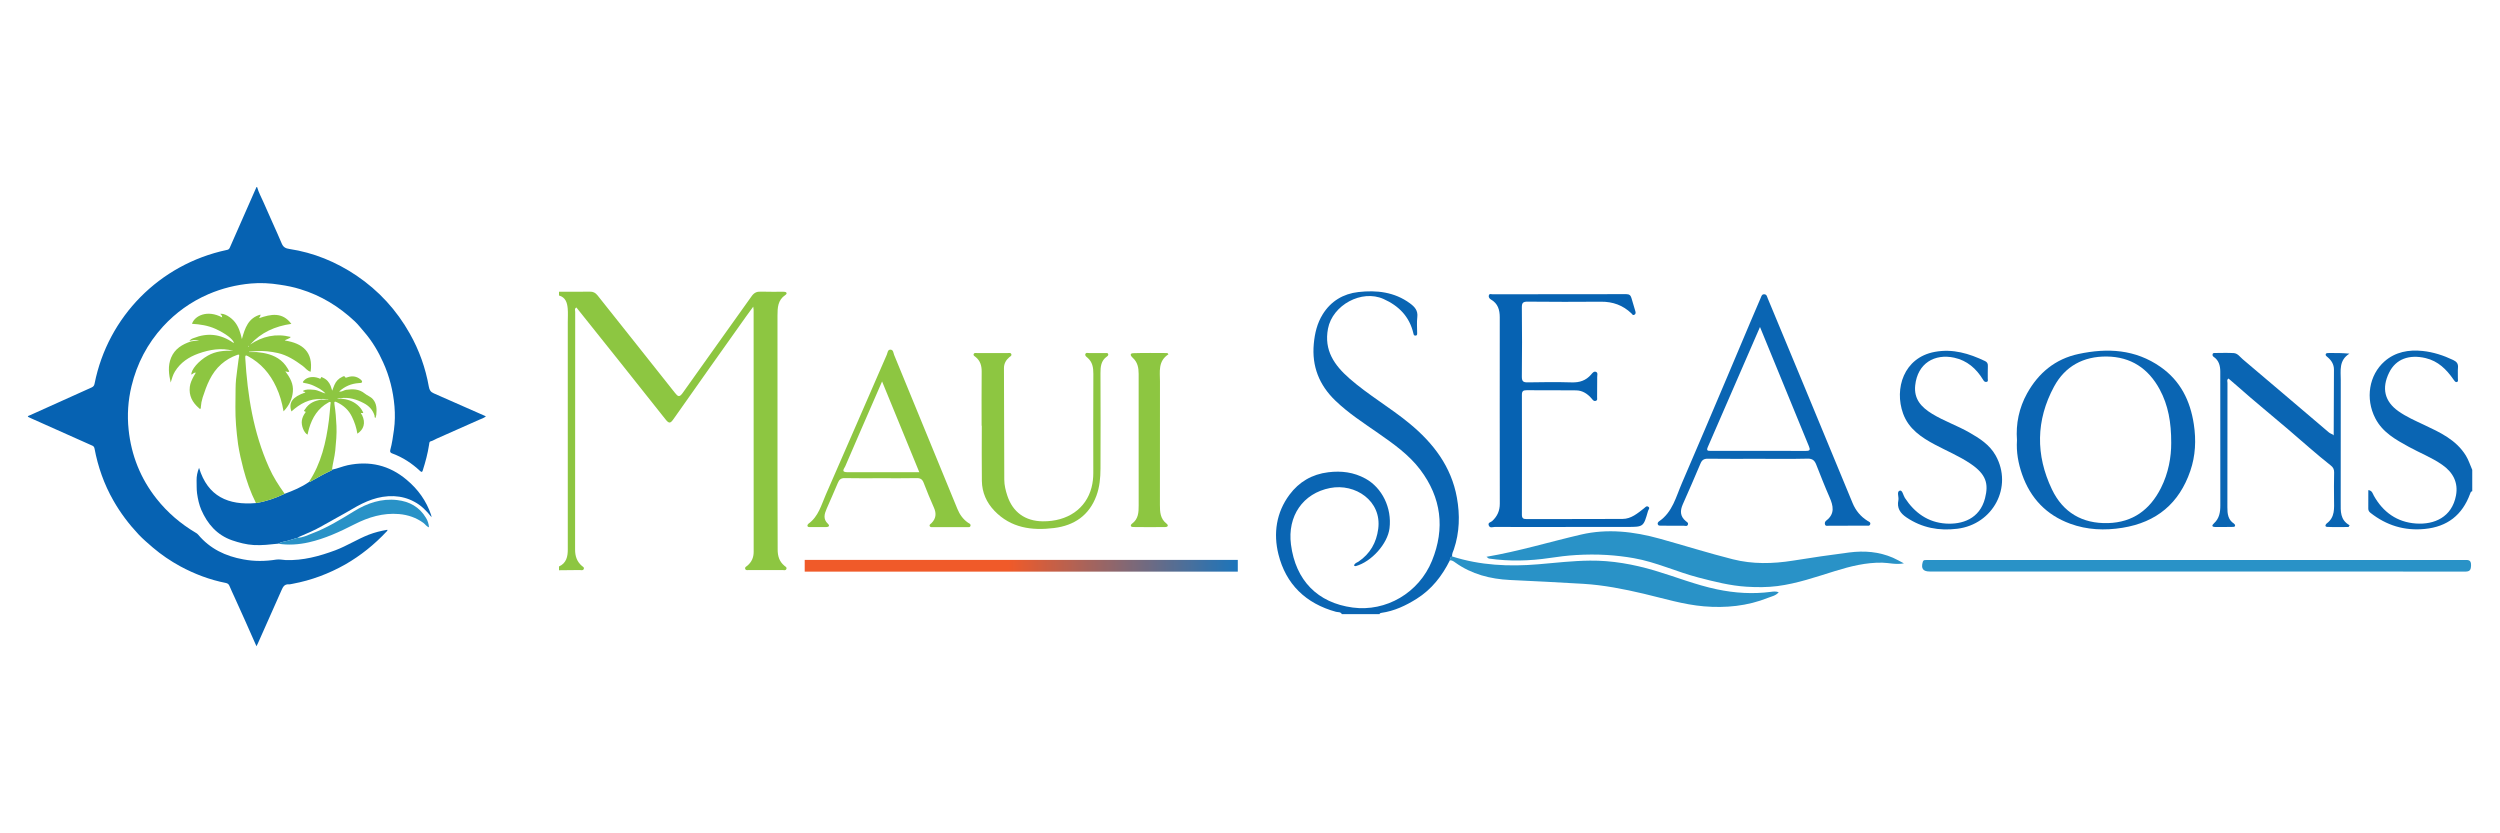
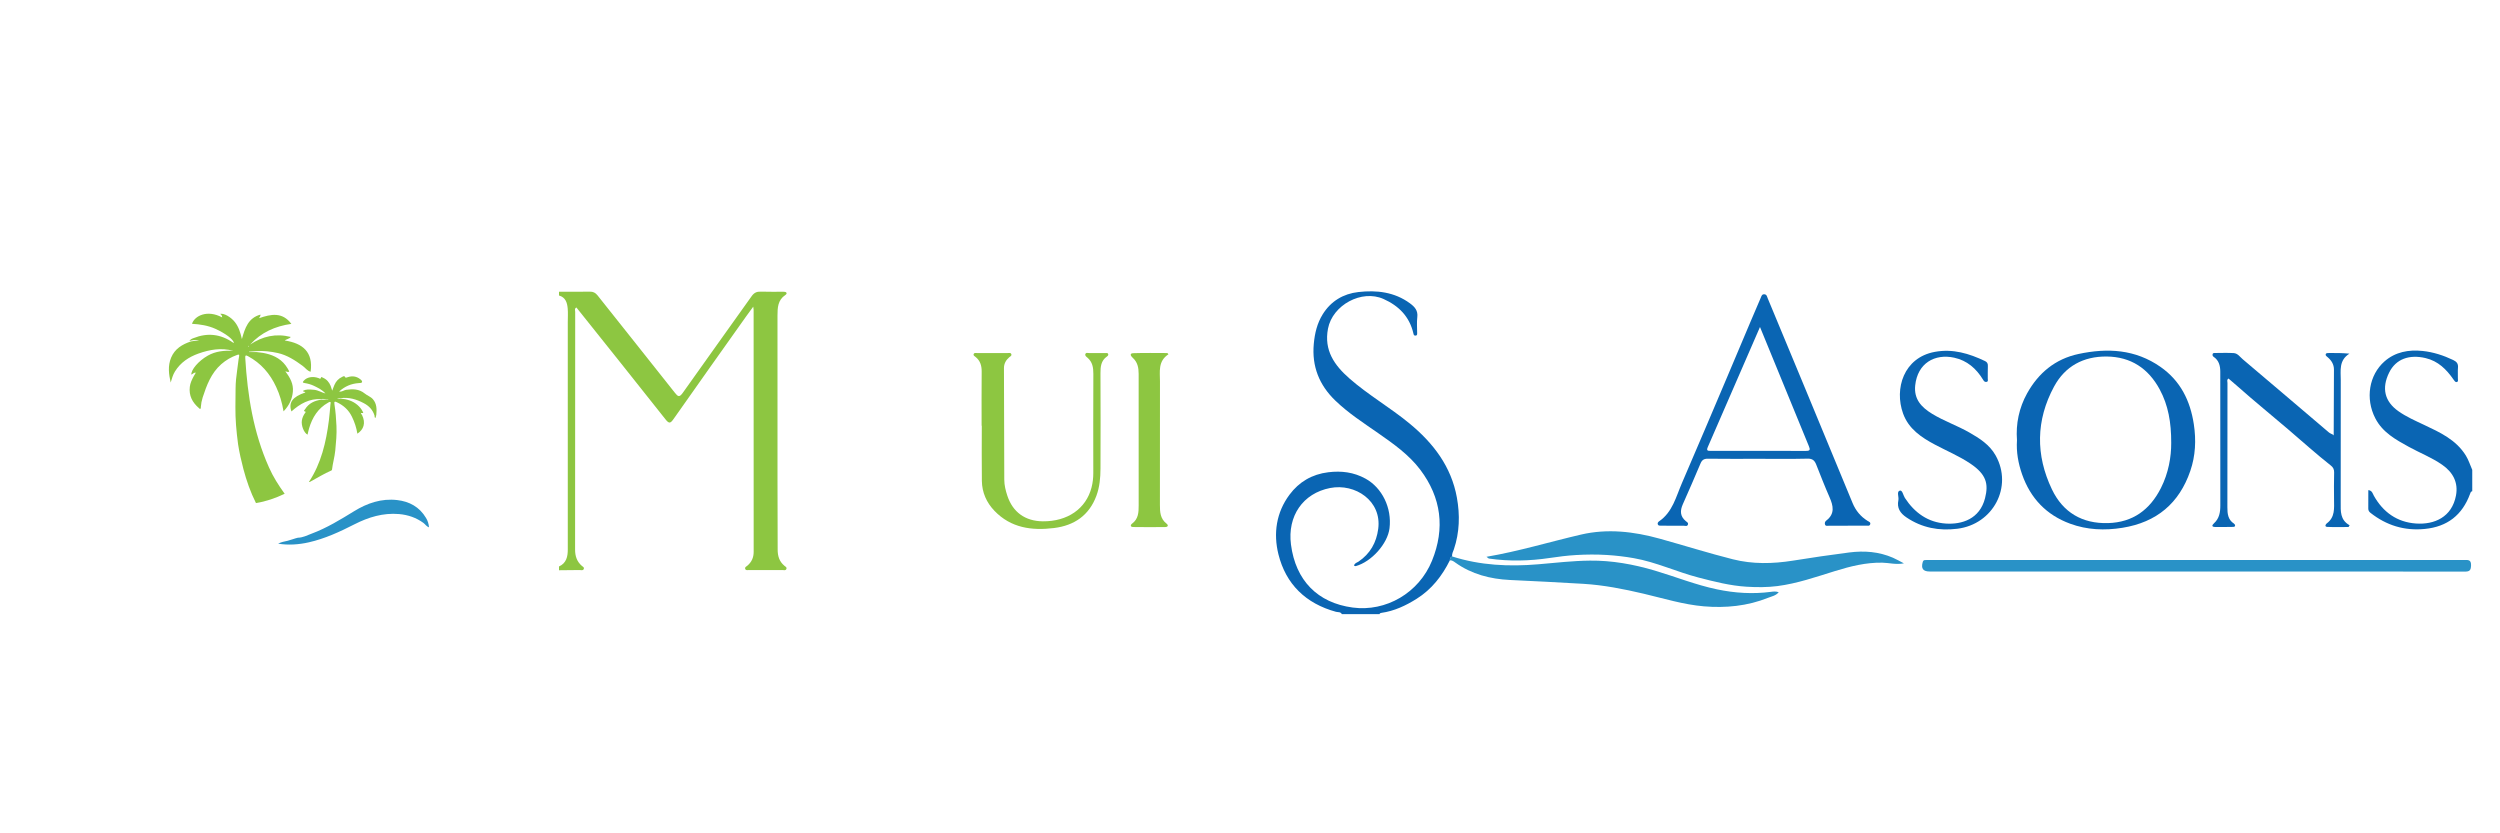
<svg xmlns="http://www.w3.org/2000/svg" version="1.1" id="Layer_1" x="0px" y="0px" width="900px" height="300px" viewBox="0 0 900 300" enable-background="new 0 0 900 300" xml:space="preserve">
  <g>
-     <path fill-rule="evenodd" clip-rule="evenodd" fill="#0662B2" d="M92.558,67.348c0.536,1.921,1.517,3.66,2.297,5.456   c2.143,5.001,4.472,9.901,6.59,14.91c0.564,1.317,1.442,1.723,2.699,1.906c8.804,1.335,16.828,4.647,24.184,9.584   c8.057,5.457,14.437,12.416,19.21,20.907c3.383,5.98,5.641,12.34,6.844,19.096c0.228,1.261,0.662,1.912,1.792,2.401   c6.226,2.722,12.443,5.488,18.76,8.269c-0.729,0.65-1.647,0.887-2.421,1.236c-5.077,2.292-10.169,4.548-15.292,6.79   c-0.731,0.321-1.387,0.79-2.189,0.983c-0.541,0.145-0.498,0.787-0.568,1.247c-0.47,3.128-1.305,6.189-2.273,9.231   c-0.178,0.599-0.4,0.7-0.952,0.198c-2.928-2.746-6.222-4.92-10.027-6.317c-0.554-0.187-0.914-0.512-0.715-1.248   c0.658-2.357,0.985-4.853,1.336-7.307c0.371-2.792,0.412-5.613,0.181-8.396c-0.472-5.513-1.788-10.841-4.092-15.874   c-1.729-3.851-3.878-7.504-6.645-10.726c-1.184-1.34-2.25-2.791-3.583-4.039c-5.67-5.313-12.126-9.28-19.584-11.55   c-2.408-0.754-4.849-1.243-7.348-1.604c-3.473-0.563-6.95-0.755-10.459-0.439c-5.274,0.475-10.356,1.729-15.251,3.831   c-6.315,2.73-11.776,6.645-16.399,11.692c-5.604,6.138-9.349,13.315-11.302,21.399c-1.254,5.179-1.603,10.413-1.049,15.693   c0.964,9.23,4.284,17.596,10.09,24.907c3.931,4.968,8.642,8.978,14.051,12.194c0.364,0.195,0.646,0.394,0.904,0.71   c4.274,5.09,9.833,7.738,16.27,8.896c3.956,0.746,7.856,0.703,11.811,0.075c1.109-0.169,2.267,0.084,3.403,0.164   c6.255,0.224,12.101-1.377,17.89-3.521c4.164-1.574,7.901-3.987,12.017-5.604c2.17-0.839,4.41-1.384,6.7-1.779   c0.125,0.321-0.117,0.456-0.243,0.611c-4.399,4.691-9.339,8.686-14.922,11.886c-5.906,3.328-12.187,5.692-18.88,6.941   c-0.476,0.061-0.957,0.237-1.415,0.213c-1.569-0.134-2.113,0.916-2.629,2.102c-2.822,6.437-5.681,12.856-8.548,19.237   c-0.106,0.278-0.25,0.5-0.472,0.94c-1.454-3.256-2.83-6.406-4.216-9.503c-1.223-2.742-2.481-5.479-3.711-8.218   c-0.589-1.307-1.217-2.605-1.764-3.928c-0.253-0.64-0.635-0.982-1.296-1.123c-5.803-1.134-11.272-3.215-16.451-6.005   c-3.503-1.916-6.808-4.155-9.87-6.759c-1.767-1.538-3.534-3.02-5.101-4.684c-3.503-3.723-6.564-7.768-9.104-12.242   c-3.351-5.86-5.556-12.148-6.798-18.773c-0.139-0.722-0.567-0.911-1.095-1.119c-7.218-3.224-14.459-6.45-21.675-9.677   c-0.428-0.175-0.804-0.361-1.237-0.588c0.111-0.409,0.483-0.404,0.77-0.538c7.383-3.352,14.771-6.653,22.155-9.982   c0.699-0.312,0.979-0.676,1.124-1.448C38.852,114,57.459,95.15,81.558,90.002c0.514-0.078,0.916-0.24,1.162-0.83   c3.201-7.279,6.411-14.551,9.609-21.824C92.406,67.348,92.482,67.348,92.558,67.348z" />
    <path fill-rule="evenodd" clip-rule="evenodd" fill="#8DC641" d="M201.243,105.023c3.688-0.001,7.375,0.046,11.061-0.029   c1.25-0.025,2.043,0.374,2.828,1.366c9.242,11.679,18.559,23.298,27.785,34.99c1.158,1.468,1.655,1.811,2.916,0.023   c8.191-11.614,16.527-23.125,24.741-34.723c0.903-1.274,1.841-1.719,3.337-1.66c2.705,0.104,5.417,0.021,8.125,0.041   c0.348,0.003,0.814,0.044,1.014,0.262c0.322,0.349-0.027,0.714-0.333,0.917c-2.72,1.806-2.821,4.588-2.821,7.427   c0.005,19.941-0.004,39.883,0.006,59.825c0.004,8.126,0.071,16.252,0.056,24.379c-0.004,2.311,0.575,4.297,2.406,5.816   c0.381,0.316,1.014,0.599,0.706,1.235c-0.289,0.596-0.942,0.321-1.431,0.323c-3.988,0.021-7.977,0.021-11.965,0.001   c-0.486-0.002-1.15,0.245-1.392-0.399c-0.245-0.651,0.416-0.871,0.794-1.195c1.521-1.302,2.244-2.923,2.243-4.949   c-0.018-29.048-0.012-58.095-0.017-87.142c0-0.22-0.05-0.439-0.134-1.129c-1.009,1.38-1.833,2.479-2.625,3.598   c-8.7,12.267-17.422,24.519-26.057,36.832c-1.134,1.617-1.62,1.771-2.931,0.11c-10.625-13.459-21.35-26.837-32.055-40.253   c-0.782,0.413-0.43,1.094-0.431,1.612c-0.02,28.521-0.006,57.041-0.04,85.56c-0.003,2.334,0.637,4.281,2.401,5.824   c0.379,0.332,1.02,0.578,0.688,1.225c-0.3,0.584-0.945,0.295-1.431,0.305c-2.482,0.05-4.964,0.054-7.447,0.074   c0-0.452,0-0.903,0-1.354c2.66-1.214,3.162-3.531,3.162-6.126c-0.004-27.279-0.003-54.559-0.003-81.839   c0-1.652,0.117-3.317-0.033-4.956c-0.188-2.06-0.773-3.978-3.126-4.637C201.243,105.927,201.243,105.476,201.243,105.023z" />
    <path fill-rule="evenodd" clip-rule="evenodd" fill="#0A65B3" d="M483.073,221.098c-0.449-0.905-1.401-0.65-2.118-0.846   c-10.86-2.977-18.043-9.916-20.728-20.731c-1.856-7.481-0.788-15.013,3.999-21.435c3.438-4.61,8.096-7.359,13.967-8.075   c4.744-0.578,9.15-0.022,13.37,2.289c5.987,3.282,9.558,10.538,8.661,17.881c-0.681,5.563-6.48,12.064-12.177,13.626   c-0.159,0.043-0.37-0.101-0.601-0.17c0.2-0.949,1.05-1.071,1.621-1.458c4.189-2.836,6.432-6.822,7.09-11.783   c1.338-10.077-8.277-16.475-17.32-14.712c-9.794,1.909-15.42,10.099-14.092,20.354c1.672,12.912,9.576,20.984,22.205,22.677   c11.998,1.609,23.848-5.255,28.57-16.854c4.741-11.646,3.355-22.719-4.225-32.761c-4.033-5.343-9.52-9.234-14.957-13.031   c-5.391-3.764-10.939-7.318-15.676-11.906c-5.727-5.548-8.447-12.241-7.702-20.385c0.352-3.84,1.206-7.391,3.206-10.62   c2.938-4.748,7.413-7.404,12.83-8.021c6.574-0.747,12.986-0.045,18.588,4.065c1.709,1.255,2.939,2.601,2.638,4.992   c-0.233,1.853-0.041,3.758-0.054,5.64c-0.004,0.424,0.088,0.945-0.588,0.984c-0.584,0.033-0.652-0.302-0.771-0.814   c-1.393-6.02-5.24-9.91-10.76-12.378c-7.85-3.512-18.339,2.184-19.975,10.672c-1.504,7.808,2.299,13.191,7.675,17.912   c6.796,5.967,14.685,10.484,21.659,16.237c8.596,7.088,15.053,15.508,17.07,26.705c1.123,6.234,0.973,12.484-1.081,18.591   c-0.276,0.824-0.798,1.634-0.61,2.583c-0.598,0.269-0.88,0.729-0.843,1.385c-2.798,5.652-6.589,10.488-11.972,13.864   c-3.896,2.444-8.047,4.406-12.686,5.059c-0.313,0.045-0.577,0.116-0.666,0.463C492.106,221.098,487.59,221.098,483.073,221.098z" />
    <path fill-rule="evenodd" clip-rule="evenodd" fill="#0A65B3" d="M890.012,176.836c-0.562,0.088-0.661,0.608-0.802,0.988   c-2.804,7.595-8.154,11.791-16.276,12.596c-7.365,0.729-13.828-1.278-19.585-5.816c-0.495-0.391-0.776-0.854-0.767-1.528   c0.029-2.164,0.01-4.329,0.01-6.628c1.393,0.125,1.582,1.275,1.982,1.993c3.335,5.976,8.425,9.552,15.154,10.023   c6.607,0.464,12.951-2.259,14.425-10.078c0.884-4.692-1.089-8.377-4.989-11.084c-3.749-2.601-8.001-4.245-11.967-6.427   c-4.707-2.593-9.453-5.179-12.081-10.272c-3.683-7.14-2.242-15.618,3.31-20.501c3.896-3.427,8.711-4.281,13.707-3.757   c3.848,0.402,7.528,1.594,11.046,3.277c1.264,0.604,1.823,1.345,1.693,2.756c-0.117,1.268,0,2.557-0.038,3.835   c-0.015,0.474,0.264,1.202-0.432,1.327c-0.508,0.091-0.825-0.455-1.139-0.907c-2.53-3.642-5.527-6.657-10.074-7.723   c-5.861-1.373-10.66,0.306-13.082,5.195c-2.793,5.643-1.666,10.409,3.314,13.927c2.871,2.027,6.066,3.423,9.223,4.913   c5.74,2.712,11.57,5.368,15.074,11.08c0.973,1.584,1.539,3.415,2.293,5.132C890.012,171.718,890.012,174.276,890.012,176.836z" />
-     <path fill-rule="evenodd" clip-rule="evenodd" fill="#0662B2" d="M100.129,195.725c-2.946,0.302-5.86,0.66-8.805,0.485   c-2.703-0.162-5.229-0.838-7.748-1.691c-5.47-1.903-8.885-5.884-11.107-10.963c-0.808-1.892-1.235-3.891-1.532-5.966   c-0.203-1.57-0.113-3.076-0.167-4.635c-0.03-1.493,0.268-2.977,0.887-4.533c3.133,10.354,10.574,13.534,20.492,12.683   c3.625-0.582,7.029-1.769,10.33-3.347c3.057-1.119,6.05-2.366,8.72-4.227c0.147-0.006,0.314,0.021,0.416-0.073   c2.553-1.389,5.046-2.943,7.724-4.098c0.084-0.026,0.115-0.168,0.184-0.279c1.92-0.388,3.713-1.177,5.642-1.606   c7.919-1.653,14.994-0.003,21.219,5.241c4.109,3.419,7.1,7.608,8.814,12.663c0.072,0.191,0.084,0.443,0.162,0.819   c-1.801-2.313-3.727-4.263-6.209-5.568c-2.285-1.24-4.709-1.892-7.352-2.015c-5.563-0.204-10.347,1.862-14.982,4.618   c-3.588,2.121-7.295,4.047-10.912,6.134c-2.631,1.507-5.442,2.723-8.257,3.892c-0.158,0.046-0.289,0.195-0.413,0.319   c-1.255,0.289-2.424,0.792-3.685,1.102C102.4,194.924,101.186,195.146,100.129,195.725z" />
    <path fill-rule="evenodd" clip-rule="evenodd" fill="#8DC641" d="M102.478,177.758c-3.301,1.578-6.705,2.765-10.33,3.347   c-1.977-3.947-3.406-8.027-4.522-12.254c-0.783-2.982-1.452-5.929-1.912-8.897c-0.334-2.261-0.531-4.596-0.738-6.878   c-0.366-4.389-0.184-8.777-0.164-13.212c0.014-2.179,0.249-4.421,0.575-6.648c0.267-1.667,0.386-3.396,0.712-5.058   c0.137-0.702-0.313-0.483-0.701-0.396c-2.136,0.743-4.052,1.872-5.75,3.354c-3.642,3.214-5.244,7.565-6.689,11.978   c-0.352,1.123-0.576,2.268-0.661,3.479c-0.01,0.195,0.08,0.479-0.154,0.567c-0.254,0.148-0.382-0.088-0.528-0.229   c-2.371-2.035-3.666-4.499-3.279-7.674c0.161-1.319,0.729-2.518,1.373-3.731c0.24-0.402,0.495-0.846,0.798-1.347   c-0.778-0.096-1.108,0.525-1.617,0.712c-0.152-1.699,2.526-4.927,5.943-6.854c2.811-1.601,5.951-1.884,9.156-1.722   c-4.333-1.178-8.468-0.459-12.573,0.997c-3.491,1.258-6.413,3.203-8.416,6.419c-0.781,1.254-1.111,2.608-1.552,4.009   c-0.68-3.018-1.084-5.994,0.169-8.99c1.317-3.149,3.969-4.771,7.112-5.806c0.899-0.157,1.793-0.362,2.916-0.261   c-1.295-0.563-2.383-0.118-3.461,0.072c0.348-0.538,0.896-0.807,1.5-1.016c5.031-2.012,9.785-1.471,14.232,1.639   c0.08,0.038,0.186,0.04,0.312,0.109c-0.246-1.287-2.91-3.386-6.752-5.122c-2.619-1.167-5.481-1.611-8.356-1.772   c0.938-2.9,5.512-5.19,10.87-2.295c-0.13-0.802-0.13-0.802-0.729-1.285c1.338-0.333,3.92,1.173,5.325,2.987   c1.351,1.745,1.98,3.784,2.501,6.086c1.101-3.998,2.292-7.604,6.684-8.818c0.081,0.563-0.324,0.787-0.479,1.295   c4.251-1.48,8.355-2.306,11.6,2.05c-5.865,0.843-10.877,3.079-14.848,7.448c4.478-2.992,9.292-4.091,14.603-2.748   c-0.208,0.481-0.687,0.483-1.009,0.728c-0.278,0.183-0.693,0.162-1.095,0.563c6.417,0.98,10.277,4.133,9.288,11.241   c-1.254-0.314-1.906-1.431-2.86-2.102c-2.749-2.017-5.546-3.849-8.904-4.624c-2.52-0.547-5.104-0.881-7.733-0.695   c-0.894,0.05-1.788,0.15-2.681,0.201c0.002,0.027,0.004,0.104,0.007,0.133c0.891,0,1.783,0,2.674,0   c3.167,0.288,6.179,0.954,8.717,2.963c1.36,1.097,2.325,2.486,3.085,3.997c-0.426,0.465-0.825,0.026-1.419-0.002   c1.731,2.234,2.981,4.544,2.72,7.293c-0.235,2.68-1.33,4.991-3.36,7.1c-0.541-3.214-1.367-6.039-2.643-8.769   c-2.21-4.794-5.481-8.585-10.182-11.109c-0.798-0.44-0.996-0.287-0.959,0.618c0.811,13.569,2.92,26.845,8.527,39.4   C98.312,171.625,100.296,174.735,102.478,177.758z M89.49,124.797c0.06-0.097,0.098-0.14,0.148-0.189   c0.003-0.057-0.096-0.122-0.132-0.115c-0.08,0.027-0.122,0.123-0.193,0.162C89.365,124.68,89.407,124.705,89.49,124.797z" />
    <path fill-rule="evenodd" clip-rule="evenodd" fill="#8DC641" d="M119.521,169.081c-0.069,0.111-0.1,0.253-0.184,0.279   c-2.678,1.154-5.171,2.709-7.724,4.098c-0.102,0.094-0.268,0.067-0.416,0.073c4.446-6.742,6.206-14.344,7.206-22.208   c0.244-1.942,0.39-3.895,0.564-5.843c0.041-0.288,0.209-0.646-0.111-0.792c-0.166-0.052-0.482,0.124-0.707,0.258   c-3.674,2.032-5.712,5.357-6.878,9.271c-0.228,0.763-0.378,1.54-0.553,2.26c-1.301-0.638-2.371-3.358-2.033-5.188   c0.172-0.966,0.564-1.816,1.136-2.614c0.146-0.231,0.494-0.417-0.125-0.584c-0.548-0.154-0.028-0.533,0.101-0.722   c1.356-2.215,3.474-3.159,5.917-3.491c0.825,0.003,1.668,0.005,2.501,0.008c-0.007-0.012-0.015-0.023-0.074-0.137   c-0.795,0.14-1.598-0.318-2.43-0.059c-4.309-0.288-7.716,1.665-10.79,4.425c-1.132-3.235,0.398-5.27,4.981-6.821   c-0.091-0.479-0.797-0.044-0.787-0.619c0.925-0.521,2.009-0.539,4.024-0.344c1.453,0.154,2.647,0.975,4.022,1.318   c-1.144-1.307-2.655-2.028-4.182-2.772c-1.052-0.493-2.179-0.808-3.313-0.98c-0.876-0.145-0.702-0.379-0.286-0.853   c1.083-1.282,3.236-1.687,5.295-0.936c0.313,0.124,0.707,0.535,0.895-0.193c0.097-0.389,0.476-0.014,0.655,0.041   c1.378,0.593,2.262,1.613,2.806,2.952c0.213,0.551,0.361,1.067,0.571,1.732c0.302-0.782,0.507-1.435,0.793-2.07   c0.569-1.307,1.472-2.306,2.813-2.902c0.339-0.153,0.74-0.526,1.085,0.157c0.159,0.316,0.699-0.021,1.03-0.089   c1.551-0.462,2.989-0.27,4.285,0.712c0.388,0.299,0.877,0.676,0.721,1.132c-0.1,0.314-0.734,0.313-1.197,0.336   c-2.612,0.186-4.95,1.109-7.05,3.033c1.054,0.19,1.692-0.485,2.487-0.612c2.398-0.339,4.657-0.367,6.724,1.309   c0.904,0.769,2.162,1.14,2.969,2.084c1.389,1.616,1.395,3.567,1.212,5.582c-0.05,0.365-0.196,0.726-0.276,1.138   c-0.518-0.13-0.278-0.578-0.36-0.823c-0.63-2.094-2.037-3.546-3.914-4.509c-2.589-1.375-5.337-2.194-8.298-1.777   c-0.448,0.056-0.875,0.161-1.324,0.217c0.466,0.133,0.893,0.148,1.327-0.047c2.252,0.15,4.315,0.79,6.064,2.279   c0.768,0.67,1.453,1.464,1.901,2.41c0.083,0.149,0.33,0.522-0.007,0.496c-1.218-0.147-0.415,0.383-0.263,0.691   c1.446,2.927,0.57,5.276-1.669,6.734c-0.334-2.135-1.006-4.163-1.953-6.093c-1.161-2.418-3.001-4.083-5.404-5.212   c-0.815-0.416-1.053-0.253-0.898,0.701c0.41,2.585,0.622,5.179,0.729,7.834c0.143,2.947-0.15,5.871-0.425,8.803   C120.472,164.519,119.782,166.774,119.521,169.081z" />
-     <path fill-rule="evenodd" clip-rule="evenodd" fill="#0662B2" d="M563.627,189.73c-8.506,0-17.012,0.015-25.516-0.028   c-0.719-0.003-1.734,0.539-2.154-0.552c-0.41-1.067,0.754-1.127,1.222-1.559c1.855-1.711,2.757-3.715,2.752-6.286   c-0.042-22.354-0.032-44.709-0.015-67.063c0.003-2.685-0.656-4.959-3.148-6.401c-0.512-0.296-0.965-0.832-0.781-1.501   c0.197-0.727,0.883-0.399,1.34-0.4c16.031-0.018,32.064,0,48.096-0.047c1.116-0.004,1.607,0.409,1.887,1.357   c0.463,1.564,0.957,3.12,1.39,4.693c0.13,0.473,0.314,1.026-0.337,1.371c-0.609,0.321-0.783-0.247-1.057-0.508   c-3.057-2.919-6.682-4.226-10.912-4.191c-8.806,0.07-17.613,0.07-26.418-0.021c-1.71-0.019-2.127,0.446-2.107,2.126   c0.09,8.278,0.094,16.559-0.003,24.837c-0.021,1.743,0.521,2.126,2.161,2.094c5.266-0.102,10.539-0.149,15.804,0.007   c2.816,0.084,5.095-0.66,6.943-2.788c0.47-0.542,1.024-1.347,1.831-0.98c0.711,0.321,0.387,1.217,0.391,1.863   c0.018,2.407-0.002,4.816-0.037,7.225c-0.008,0.48,0.219,1.123-0.488,1.332c-0.707,0.21-1.023-0.29-1.434-0.776   c-1.459-1.733-3.305-2.968-5.609-3.001c-5.944-0.087-11.892-0.003-17.837-0.053c-1.241-0.01-1.706,0.341-1.704,1.647   c0.038,14.376,0.041,28.753-0.003,43.129c-0.004,1.337,0.489,1.612,1.707,1.609c11.516-0.037,23.032,0.02,34.548-0.051   c3.099-0.019,5.387-2.01,7.686-3.805c0.475-0.371,0.891-0.986,1.529-0.608c0.785,0.464,0.076,1.055-0.068,1.564   c-1.626,5.727-1.631,5.726-7.528,5.726c-7.376,0-14.753,0-22.128,0C563.627,189.704,563.627,189.718,563.627,189.73z" />
    <path fill-rule="evenodd" clip-rule="evenodd" fill="#0A65B3" d="M726.111,158.468c-0.449-5.894,0.756-11.661,3.646-16.857   c4.063-7.308,10.1-12.38,18.496-14.178c10.441-2.236,20.469-1.693,29.549,4.665c7.166,5.018,10.682,12.147,11.973,20.623   c0.871,5.719,0.604,11.354-1.258,16.79c-4.001,11.68-12.119,18.503-24.418,20.491c-6.465,1.044-12.762,0.764-18.85-1.471   c-8.536-3.135-14.287-9.131-17.299-17.772C726.57,166.796,725.833,162.779,726.111,158.468z M781.638,159.437   c0.02-7.378-1.071-13.552-4.136-19.234c-4.08-7.563-10.393-11.764-19.082-11.854c-8.361-0.088-14.987,3.469-18.961,10.823   c-6.544,12.113-6.67,24.669-0.758,37.02c3.955,8.265,10.893,12.384,20.191,12.126c8.947-0.249,15.094-4.827,19.034-12.609   C780.664,170.304,781.662,164.486,781.638,159.437z" />
    <path fill-rule="evenodd" clip-rule="evenodd" fill="#2992C7" d="M685.408,202.81c-2.92,0.535-5.32-0.195-7.757-0.244   c-5.897-0.115-11.489,1.298-17.07,3.022c-6.828,2.109-13.633,4.495-20.729,5.404c-3.607,0.462-7.351,0.458-11.078,0.228   c-5.939-0.368-11.581-1.823-17.288-3.299c-7.877-2.038-15.299-5.576-23.344-6.986c-3.191-0.56-6.41-0.94-9.67-1.14   c-3.715-0.228-7.41-0.198-11.102,0.021c-3.175,0.188-6.346,0.588-9.494,1.059c-7.266,1.086-14.529,1.256-21.808,0.216   c-0.261-0.038-0.485-0.33-0.927-0.647c11.63-1.978,22.752-5.376,34.057-8.001c9.477-2.201,18.98-1.107,28.294,1.481   c8.796,2.444,17.513,5.19,26.36,7.427c7.092,1.792,14.332,1.64,21.576,0.487c6.748-1.073,13.505-2.089,20.289-2.947   c5.479-0.693,10.682-0.286,15.736,1.892C682.675,201.308,683.826,201.992,685.408,202.81z" />
    <path fill-rule="evenodd" clip-rule="evenodd" fill="#0A65B3" d="M632.904,165.173c-6.019,0-12.038,0.047-18.057-0.035   c-1.421-0.02-2.131,0.442-2.675,1.741c-2.062,4.923-4.214,9.808-6.372,14.69c-1,2.262-0.998,4.287,1.049,5.997   c0.383,0.32,0.996,0.58,0.82,1.218c-0.234,0.851-1.002,0.478-1.527,0.482c-2.709,0.027-5.417-0.005-8.125-0.028   c-0.432-0.004-0.939,0.099-1.182-0.41c-0.249-0.521,0.139-0.945,0.455-1.162c4.842-3.327,6.063-8.805,8.195-13.731   c2.809-6.486,5.576-12.989,8.348-19.49c2.642-6.195,5.271-12.397,7.896-18.599c2.781-6.573,5.548-13.151,8.33-19.724   c1.258-2.973,2.545-5.933,3.805-8.905c0.264-0.622,0.408-1.344,1.311-1.274c0.878,0.068,0.952,0.854,1.199,1.446   c4.445,10.678,8.889,21.356,13.315,32.043c5.757,13.894,11.497,27.795,17.25,41.69c1.118,2.699,2.9,4.845,5.39,6.399   c0.471,0.294,1.235,0.492,0.912,1.299c-0.252,0.631-0.906,0.41-1.396,0.414c-4.515,0.03-9.028,0.044-13.542,0.041   c-0.482,0-1.125,0.213-1.316-0.509c-0.146-0.55,0.037-1.027,0.505-1.387c3.146-2.422,2.495-5.291,1.136-8.385   c-1.701-3.872-3.235-7.816-4.791-11.751c-0.576-1.453-1.334-2.169-3.104-2.126C644.795,165.262,638.848,165.173,632.904,165.173z    M633.597,117.718c-6.419,14.781-12.589,29.024-18.802,43.248c-0.576,1.319,0.043,1.347,1.039,1.346   c11.434-0.013,22.867-0.026,34.303,0.014c1.489,0.006,1.59-0.406,1.064-1.684C645.367,146.498,639.583,132.336,633.597,117.718z" />
    <path fill-rule="evenodd" clip-rule="evenodd" fill="#2992C7" d="M100.129,195.725c1.057-0.578,2.271-0.801,3.419-1.045   c1.261-0.31,2.43-0.813,3.685-1.102c1.779-0.019,3.324-0.847,4.933-1.456c5.467-2.045,10.357-5.045,15.316-8.089   c4.693-2.891,9.841-4.667,15.492-4.011c4.404,0.507,8.032,2.461,10.386,6.426c0.621,1.002,0.974,2.112,1.086,3.397   c-0.936-0.316-1.352-1.116-2.013-1.599c-2.645-1.911-5.524-2.896-8.774-3.188c-5.765-0.492-11.027,1.131-16.046,3.685   c-5.29,2.704-10.655,5.181-16.449,6.495C107.543,196.057,103.839,196.319,100.129,195.725z" />
    <path fill-rule="evenodd" clip-rule="evenodd" fill="#0A65B3" d="M840.133,156.508c0.035-7.823,0.092-15.647,0.088-23.47   c0-1.816-0.877-3.275-2.271-4.446c-0.369-0.309-0.982-0.706-0.586-1.271c0.174-0.248,0.806-0.233,1.23-0.236   c2.305-0.021,4.609-0.011,7.204,0.229c-3.87,2.412-3.119,6.106-3.123,9.549c-0.017,14.677,0.009,29.354-0.02,44.03   c-0.007,3.122-0.268,6.274,3.207,8.209c-0.13,0.208-0.26,0.415-0.39,0.622c-2.547,0-5.098,0.078-7.639-0.035   c-1.12-0.05-0.604-0.963-0.207-1.253c3.04-2.238,2.642-5.474,2.627-8.618c-0.016-3.235-0.071-6.475,0.033-9.708   c0.037-1.107-0.354-1.859-1.123-2.468c-5.271-4.163-10.269-8.646-15.365-13.016c-6.043-5.182-12.242-10.179-18.195-15.474   c-1.078-0.959-2.239-1.896-3.344-2.885c-0.69,0.451-0.369,1.112-0.37,1.643c-0.021,14.902-0.002,29.806-0.032,44.708   c-0.005,2.323,0.196,4.473,2.373,5.888c0.209,0.136,0.423,0.469,0.408,0.696c-0.033,0.49-0.496,0.479-0.861,0.483   c-2.107,0.024-4.215,0.075-6.321,0.033c-1.235-0.025-1.271-0.554-0.415-1.331c1.912-1.74,2.282-3.985,2.275-6.454   c-0.04-16.032-0.025-32.063-0.015-48.096c0.001-2.159-0.495-4.087-2.378-5.368c-0.404-0.275-0.438-0.559-0.395-0.909   c0.063-0.505,0.502-0.477,0.863-0.478c2.258-0.008,4.521-0.107,6.771,0.037c1.41,0.091,2.248,1.395,3.241,2.233   c10.351,8.737,20.646,17.538,30.971,26.305c0.436,0.37,1.019,0.566,1.533,0.844C839.979,156.667,840.045,156.954,840.133,156.508z" />
    <path fill-rule="evenodd" clip-rule="evenodd" fill="#2992C7" d="M790.877,205.745c-32.055,0-64.11,0-96.165-0.001   c-2.431,0-3.2-1.083-2.522-3.423c0.162-0.561,0.461-0.7,0.946-0.707c0.452-0.006,0.903-0.01,1.354-0.01   c64.186,0,128.371,0.001,192.558-0.01c1.403,0,2.604-0.22,2.53,1.983c-0.063,1.819-0.586,2.205-2.309,2.203   C855.139,205.731,823.008,205.745,790.877,205.745z" />
    <path fill-rule="evenodd" clip-rule="evenodd" fill="#2992C7" d="M521.946,201.712c-0.037-0.655,0.245-1.116,0.843-1.385   c10.133,3.232,20.508,3.708,31.02,2.812c6.186-0.527,12.377-1.255,18.571-1.318c7.925-0.081,15.706,1.325,23.325,3.583   c7.482,2.217,14.74,5.154,22.415,6.761c6.433,1.349,12.869,1.753,19.387,0.904c0.872-0.113,1.763-0.257,2.837,0.128   c-1.062,1.272-2.549,1.492-3.837,2.009c-7.429,2.978-15.25,3.737-23.087,3.073c-7.375-0.625-14.518-2.854-21.723-4.549   c-7.168-1.687-14.335-3.105-21.737-3.558c-8.806-0.537-17.61-0.955-26.419-1.382c-6.961-0.338-13.76-2.053-19.615-6.257   C523.311,202.091,522.742,201.662,521.946,201.712z" />
    <path fill-rule="evenodd" clip-rule="evenodd" fill="#8DC641" d="M353.38,153.27c0-6.472-0.043-12.944,0.024-19.415   c0.023-2.171-0.478-4.001-2.236-5.382c-0.328-0.257-0.872-0.487-0.632-1.039c0.224-0.517,0.779-0.337,1.197-0.339   c3.688-0.015,7.375-0.014,11.063-0.002c0.427,0.001,0.99-0.169,1.229,0.291c0.34,0.655-0.339,0.926-0.696,1.232   c-1.213,1.041-1.908,2.312-1.904,3.923c0.032,13.394,0.059,26.787,0.117,40.181c0.009,1.968,0.489,3.886,1.102,5.742   c1.957,5.932,6.443,9.147,12.735,9.211c8.942,0.09,15.618-4.533,17.588-12.231c0.429-1.675,0.623-3.392,0.62-5.135   c-0.016-11.891-0.041-23.78,0.02-35.67c0.012-2.287-0.288-4.307-2.132-5.883c-0.344-0.295-0.95-0.688-0.75-1.274   c0.225-0.66,0.905-0.372,1.382-0.38c1.956-0.033,3.913-0.022,5.869-0.003c0.34,0.004,0.788-0.136,0.963,0.342   c0.167,0.455-0.187,0.718-0.469,0.918c-2.11,1.498-2.311,3.65-2.299,6.008c0.053,11.438,0.052,22.877,0.006,34.315   c-0.013,3.309-0.299,6.605-1.459,9.76c-2.62,7.118-7.996,10.744-15.261,11.65c-7.977,0.994-15.515-0.005-21.452-6.19   c-2.866-2.987-4.472-6.614-4.532-10.766c-0.095-6.62-0.025-13.242-0.025-19.863C353.424,153.271,353.402,153.271,353.38,153.27z" />
-     <path fill-rule="evenodd" clip-rule="evenodd" fill="#8DC641" d="M316.938,172.156c-4.287,0-8.575,0.062-12.859-0.035   c-1.407-0.031-1.985,0.596-2.468,1.756c-1.298,3.117-2.694,6.193-4.03,9.297c-0.801,1.861-1.345,3.681,0.46,5.378   c0.841,0.79,0.234,1.187-0.623,1.201c-1.955,0.032-3.91,0.013-5.866,0.002c-0.369-0.001-0.824-0.01-0.879-0.476   c-0.027-0.232,0.163-0.588,0.365-0.733c3.616-2.589,4.625-6.763,6.266-10.497c7.368-16.769,14.625-33.587,21.953-50.374   c0.299-0.687,0.288-1.881,1.378-1.798c0.999,0.076,0.966,1.208,1.262,1.927c7.601,18.463,15.19,36.932,22.763,55.406   c0.821,2.003,2.005,3.682,3.784,4.933c0.405,0.285,1.083,0.455,0.941,1.113c-0.152,0.708-0.833,0.501-1.315,0.503   c-4.061,0.018-8.122,0.014-12.183,0.007c-0.437,0-0.995,0.116-1.197-0.384c-0.214-0.529,0.344-0.748,0.646-1.054   c1.632-1.644,1.821-3.461,0.881-5.567c-1.314-2.947-2.54-5.938-3.696-8.95c-0.476-1.24-1.148-1.711-2.5-1.687   C325.663,172.208,321.299,172.156,316.938,172.156z M317.548,137.318c-0.819,1.879-1.447,3.319-2.074,4.761   c-3.744,8.603-7.504,17.201-11.2,25.825c-0.297,0.693-1.645,2.081,0.658,2.083c8.557,0.007,17.115,0.003,26.014,0.003   C326.471,159.08,322.098,148.415,317.548,137.318z" />
    <path fill-rule="evenodd" clip-rule="evenodd" fill="#0A65B3" d="M683.42,180.055c0.232-1.165-0.698-3.032,0.469-3.421   c0.98-0.327,1.258,1.686,1.873,2.628c3.511,5.365,8.338,8.81,14.746,9.222c5.805,0.373,12.197-1.635,14.107-9.143   c1.312-5.151,0.479-8.567-5.287-12.445c-3.996-2.688-8.467-4.554-12.713-6.811c-4.912-2.609-9.51-5.66-11.513-11.227   c-3.21-8.922,0.221-20.106,11.396-22.179c6.524-1.209,12.366,0.578,18.104,3.303c0.741,0.354,1.076,0.882,1.027,1.767   c-0.082,1.501,0.002,3.011-0.036,4.515c-0.011,0.455,0.286,1.147-0.551,1.232c-0.611,0.063-0.877-0.371-1.169-0.85   c-2.426-3.973-5.726-6.867-10.367-7.879c-7-1.525-13.189,1.976-14.033,9.964c-0.526,4.986,2.25,7.901,6.122,10.262   c4.268,2.601,9.021,4.22,13.341,6.692c3.704,2.12,7.307,4.38,9.496,8.287c6.287,11.218-0.867,24.775-13.786,26.377   c-6.581,0.816-12.714-0.298-18.314-4.077C684.029,184.72,682.837,182.876,683.42,180.055z" />
    <path fill-rule="evenodd" clip-rule="evenodd" fill="#8DC641" d="M420.648,127.54c-3.838,2.504-3.054,6.257-3.057,9.783   c-0.011,14.814,0.011,29.628-0.02,44.441c-0.005,2.548,0.11,4.96,2.354,6.718c0.816,0.641,0.54,1.244-0.45,1.256   c-3.834,0.043-7.67,0.052-11.504-0.008c-1.076-0.018-1.119-0.702-0.36-1.276c2.213-1.673,2.316-4.005,2.31-6.484   c-0.036-15.791-0.029-31.582-0.006-47.373c0.003-2.24-0.396-4.249-2.168-5.824c-0.625-0.556-1.265-1.574,0.237-1.626   c4.086-0.143,8.181-0.049,12.271-0.049C420.386,127.245,420.518,127.393,420.648,127.54z" />
    <linearGradient id="SVGID_1_" gradientUnits="userSpaceOnUse" x1="289.694" y1="203.676" x2="445.603" y2="203.676">
      <stop offset="0.471" style="stop-color:#F05A29" />
      <stop offset="1" style="stop-color:#1C75BB" />
    </linearGradient>
-     <rect x="289.694" y="201.564" fill-rule="evenodd" clip-rule="evenodd" fill="url(#SVGID_1_)" width="155.909" height="4.224" />
  </g>
</svg>